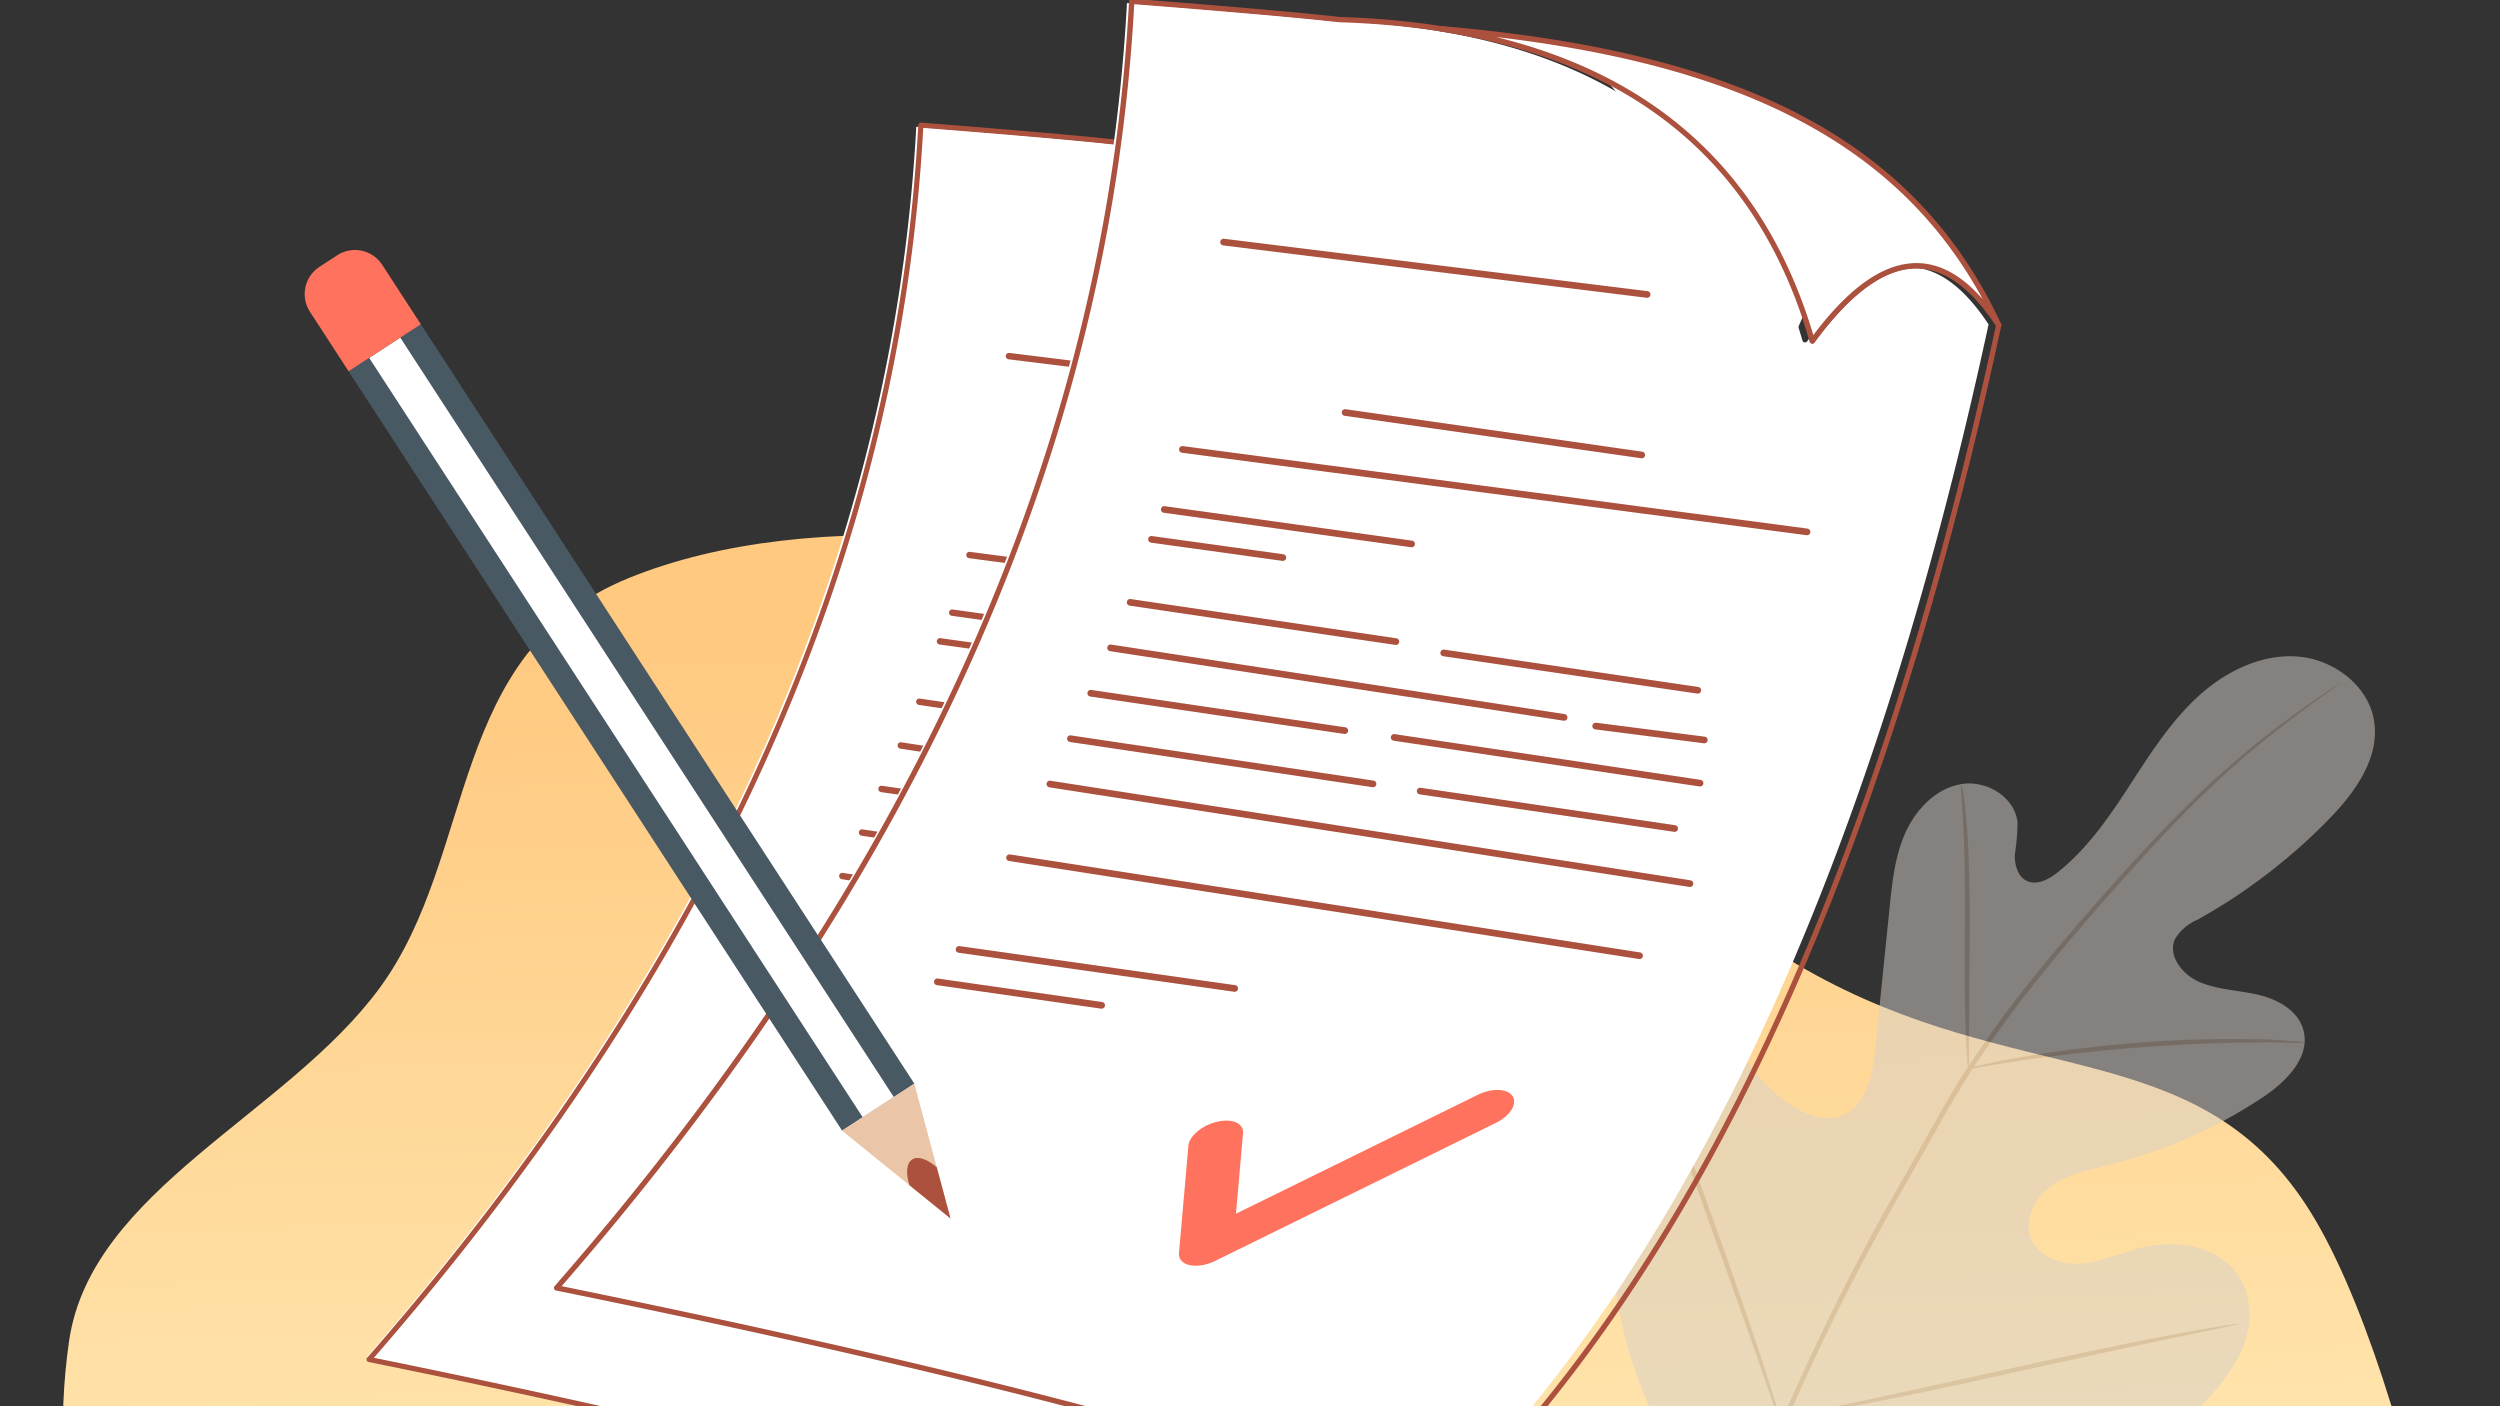
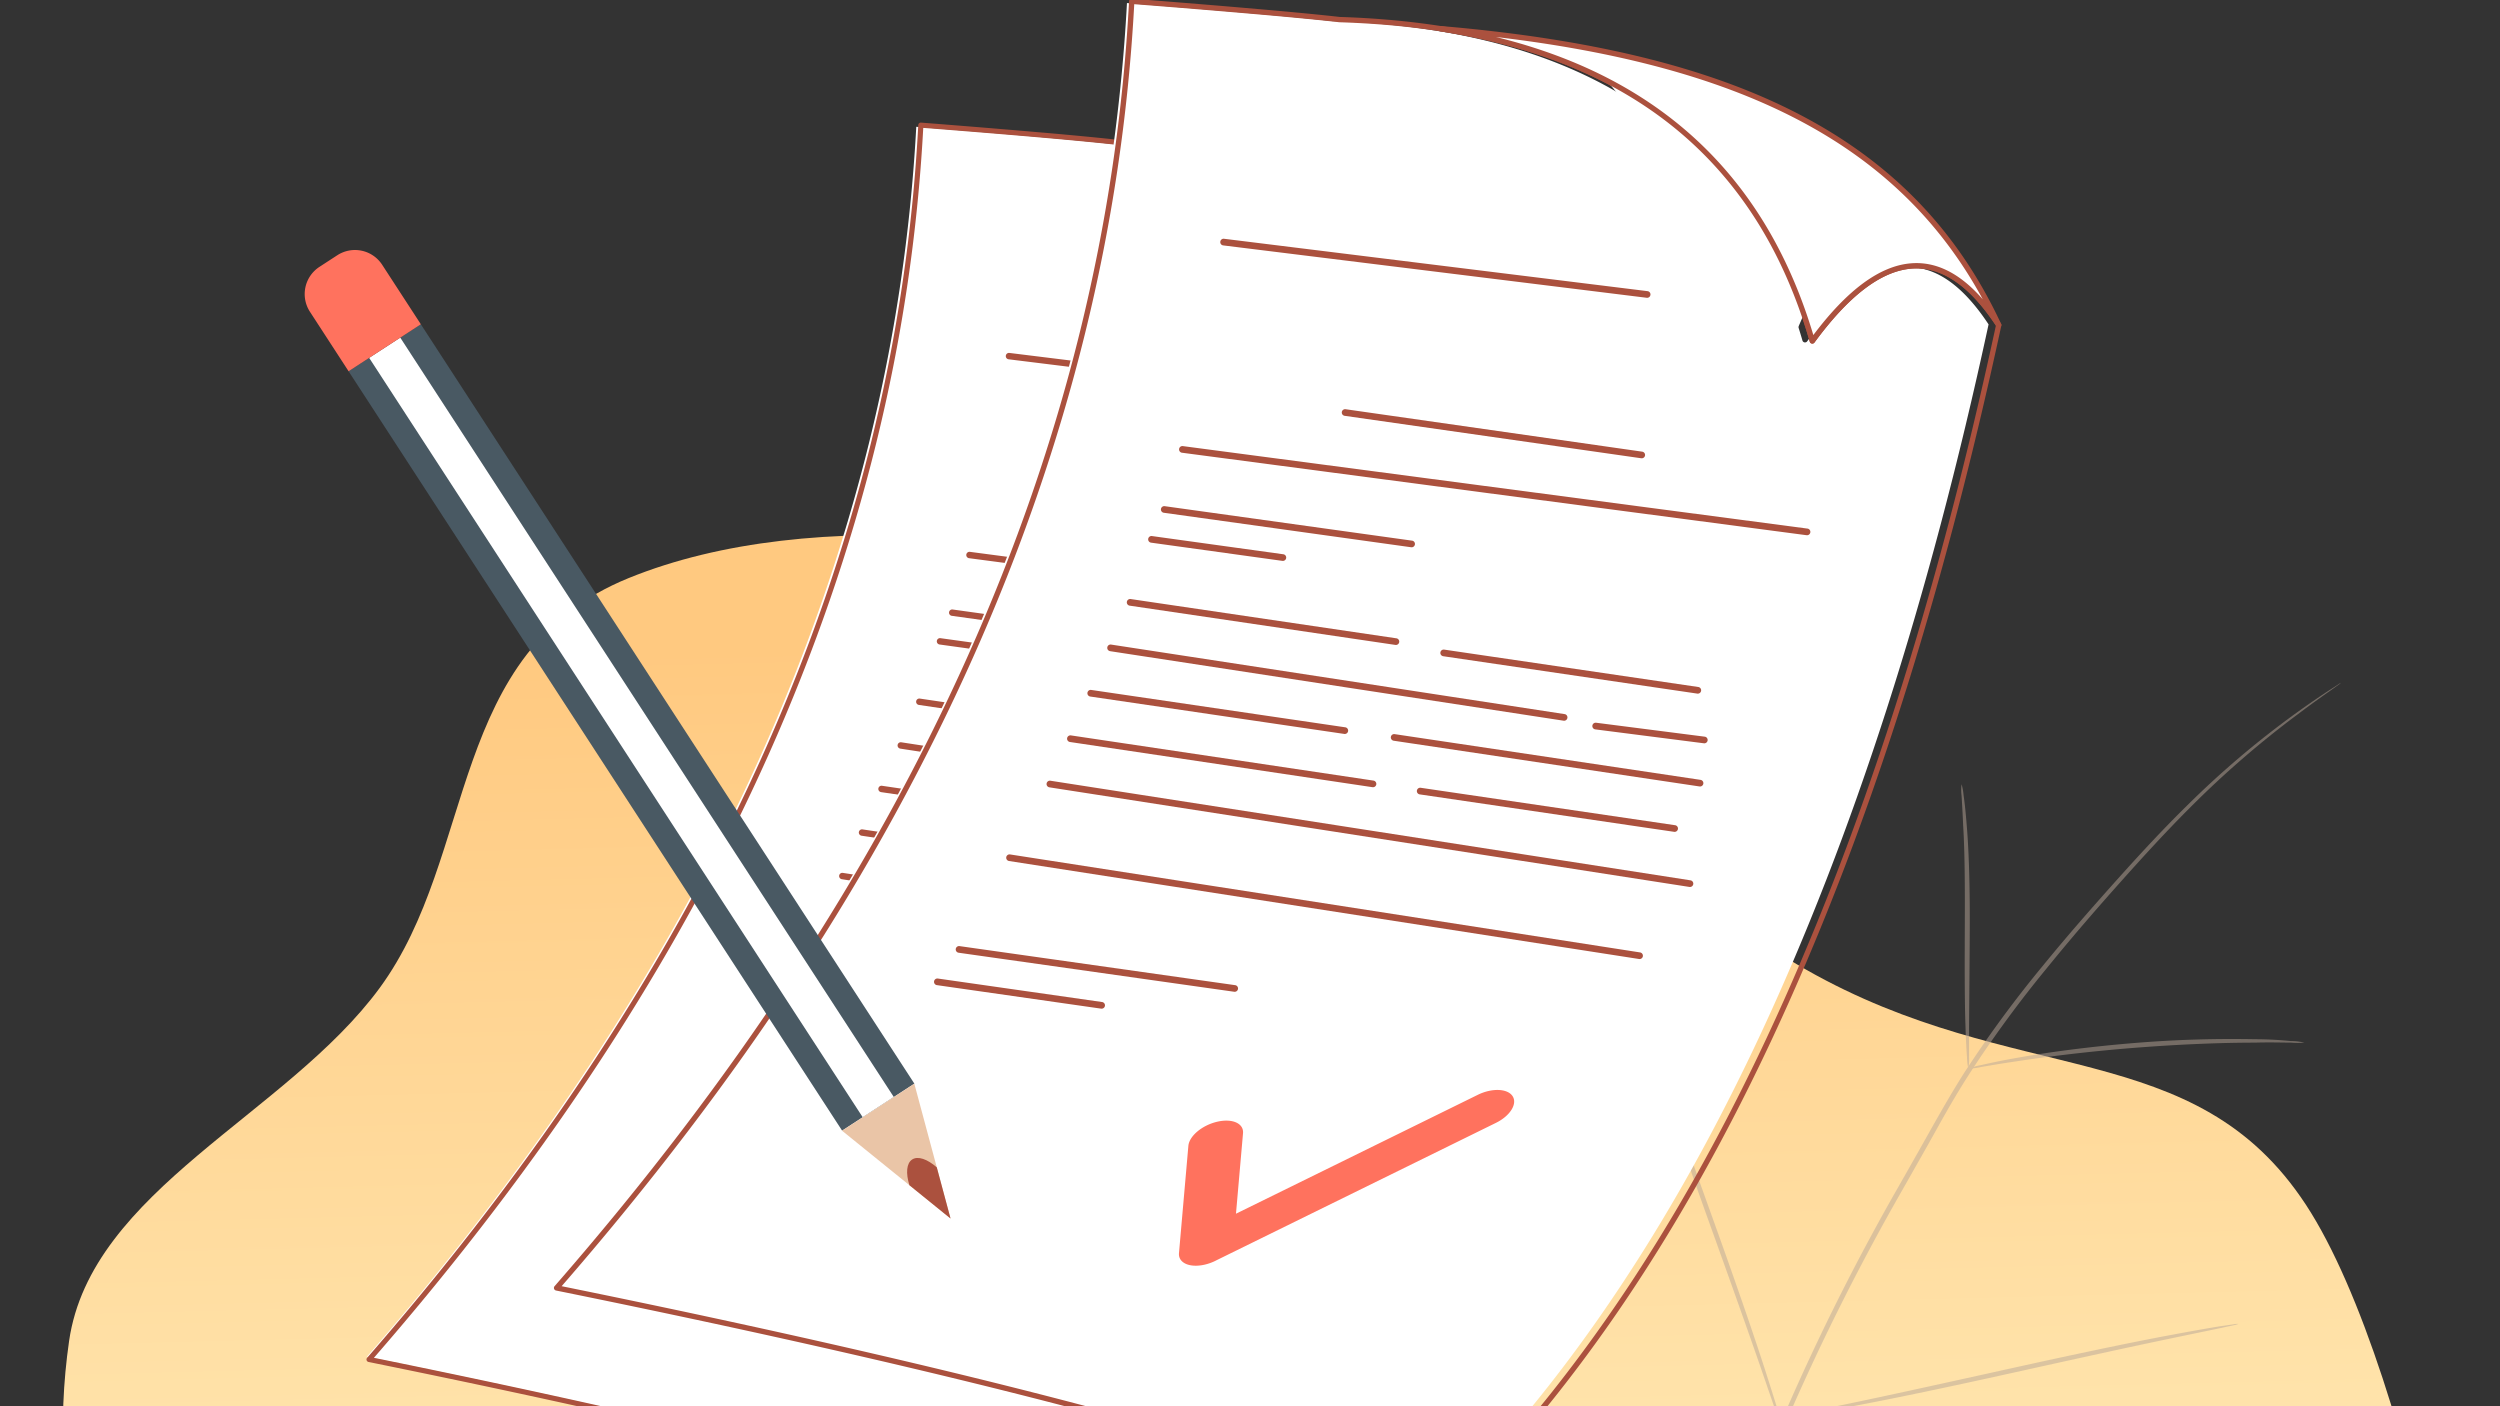
<svg xmlns="http://www.w3.org/2000/svg" width="320" height="180" fill="none">
  <rect width="100%" height="100%" fill="#333333" stroke="none" />
  <g clip-path="url(#a)">
    <path fill-rule="evenodd" clip-rule="evenodd" d="M320.685 240.417c-3.89 23.6-8.24 34.363-26.288 52.436-18.267 18.298-56.083 26.072-90.977 20.09-33.934-5.817-53.079-36.066-84.269-50.129-27.7-12.488-64.641-8.844-86.366-26.8-21.938-18.133-26.961-43.437-23.941-64.37 2.787-19.308 27.873-28.989 39.76-45.194 12.53-17.085 8.562-42.985 31.862-52.455 23.597-9.594 58.268-5.625 87.28 4.023 26.987 8.97 39.426 32.416 63.359 46.053 26.964 15.367 49.766 8.314 64.071 30.165 14.006 21.398 25.329 82.313 21.856 103.381l3.653-17.2Z" fill="url(#b)" />
    <g style="mix-blend-mode:multiply" opacity=".5" clip-path="url(#c)">
-       <path d="M221.486 193.901c-15.665-13.588-17.144-35.867-14.344-55.449.466-3.269.476-6.765 2.362-9.471 1.887-2.706 5.748-4.286 8.558-2.587 2.322 1.412 3.087 4.355 4.199 6.843a19.208 19.208 0 0 0 6.949 8.177c1.985 1.314 4.507 2.252 6.7 1.343 2.979-1.264 3.773-5.135 4.11-8.394.616-6.093 1.231-12.176 1.857-18.259.337-3.269.685-6.597 2.045-9.579 1.36-2.982 3.921-5.629 7.137-6.162 3.216-.534 6.87 1.669 7.187 4.937a29.445 29.445 0 0 1-.347 4.069c-.06 1.363.417 2.963 1.668 3.446 1.25.484 2.68-.266 3.762-1.115 3.742-2.963 6.502-6.913 9.103-10.913s5.162-8.088 8.617-11.356c3.454-3.269 8.021-5.649 12.746-5.412 4.725.237 9.421 3.654 10.106 8.374.685 4.72-2.512 9.105-5.847 12.512a73.444 73.444 0 0 1-16.807 12.838 6.056 6.056 0 0 0-2.849 2.459c-.943 2.094.894 4.474 2.978 5.422 2.363 1.076 5.043 1.106 7.565 1.678 2.521.573 5.172 1.976 5.877 4.504.992 3.476-2.194 6.675-5.202 8.66a62.963 62.963 0 0 1-19.715 8.671c-2.512.622-5.133 1.116-7.257 2.597-2.124 1.481-3.623 4.286-2.7 6.705.923 2.42 3.871 3.486 6.442 3.298 2.572-.187 4.964-1.323 7.495-1.975 4.696-1.214 10.483-.276 12.906 3.951 1.618 2.745 1.409 6.31.119 9.243a24.243 24.243 0 0 1-5.847 7.535 63.705 63.705 0 0 1-28.967 15.938c-10.831 2.41-20.619 2.41-30.606-2.528Z" fill="#D6D0C9" />
      <path d="M227.93 182.131a294.666 294.666 0 0 1 15.069-30.228c1.479-2.598 2.938-5.175 4.358-7.713 1.439-2.538 2.869-5.046 4.418-7.416a146.857 146.857 0 0 1 9.668-13.105c3.276-4.019 6.532-7.712 9.61-11.149 3.077-3.437 6.006-6.577 8.805-9.322a117.723 117.723 0 0 1 14.146-11.999 122.01 122.01 0 0 1 4.15-2.854l1.102-.71a1.89 1.89 0 0 1 .387-.228 2.45 2.45 0 0 1-.358.277l-1.062.76a131.42 131.42 0 0 0-4.08 2.963 123.856 123.856 0 0 0-13.947 12.097c-2.77 2.765-5.679 5.925-8.736 9.352-3.058 3.426-6.294 7.149-9.55 11.169a147.46 147.46 0 0 0-9.599 13.075c-1.539 2.36-2.979 4.848-4.388 7.386-1.41 2.538-2.879 5.116-4.358 7.723a301.785 301.785 0 0 0-15.089 30.139" fill="#B8A697" />
      <path d="M251.943 136.773a6.916 6.916 0 0 1-.169-1.432 89.985 89.985 0 0 1-.189-3.901c-.119-3.298-.109-7.9-.089-12.887.02-4.987 0-9.569-.209-12.838a178.976 178.976 0 0 0-.208-3.9 5.719 5.719 0 0 1 0-1.432c.139.464.218.938.258 1.412.139.908.278 2.242.407 3.891.278 3.288.407 7.9.387 12.887-.02 4.987-.069 9.451-.089 12.838v3.901c.02.493 0 .977-.099 1.461ZM294.956 133.456a9.814 9.814 0 0 1-1.697 0c-1.092 0-2.671-.06-4.626 0-3.911 0-9.302.187-15.248.651-5.946.465-11.317 1.136-15.179 1.729-1.985.286-3.494.553-4.576.73a8.864 8.864 0 0 1-1.688.228 8.667 8.667 0 0 1 1.648-.465 83.992 83.992 0 0 1 4.547-.918c3.862-.701 9.232-1.432 15.198-1.916a151.993 151.993 0 0 1 15.298-.474c1.985 0 3.544.138 4.636.237.566 0 1.131.069 1.687.198ZM286.508 169.461a2.486 2.486 0 0 1-.585.168l-1.688.365-6.204 1.294c-5.242 1.086-12.469 2.676-20.45 4.444-7.981 1.767-15.228 3.298-20.499 4.276-2.631.494-4.765.879-6.245 1.106l-1.707.257a2.532 2.532 0 0 1-.606.049c.189-.089.388-.148.586-.178l1.688-.365 6.204-1.284c5.242-1.096 12.469-2.686 20.45-4.454 7.981-1.767 15.228-3.298 20.499-4.276 2.631-.494 4.765-.869 6.244-1.106l1.708-.247a2.1 2.1 0 0 1 .605-.049ZM228.524 184.027a2.496 2.496 0 0 1-.238-.553l-.576-1.62-2.054-5.965c-1.728-5.036-4.21-11.978-6.959-19.632-2.75-7.663-5.172-14.625-6.8-19.711-.814-2.538-1.47-4.592-1.877-6.024l-.466-1.649a2.41 2.41 0 0 1-.129-.592c.109.168.198.355.248.553l.576 1.619 2.045 5.965c1.737 5.036 4.219 11.979 6.969 19.632 2.749 7.653 5.172 14.625 6.8 19.711.814 2.538 1.459 4.592 1.876 6.024l.456 1.659c.07.188.11.385.129.592v-.009Z" fill="#B8A697" />
    </g>
    <path fill-rule="evenodd" clip-rule="evenodd" d="M50.348 169.717a370.394 370.394 0 0 1-3.385 3.941c25.366 5.159 47.007 10.121 64.923 14.877 17.941 4.765 32.151 9.329 42.632 13.691 4.343-4.198 8.526-8.762 12.549-13.69 10.367-12.705 19.665-27.839 27.891-45.405 11.451-24.445 20.828-53.593 28.133-87.441-3.279-4.969-6.75-7.3-10.406-6.986-3.718.318-7.675 3.341-11.872 9.069a.33.33 0 0 1-.579-.102c-3.635-12.587-10.256-22.147-19.866-28.68-9.622-6.54-22.251-10.057-37.88-10.545l-.024-.004c-2.371-.265-5.687-.585-9.954-.96-4.161-.366-9.24-.783-15.228-1.253-1.468 27.239-8.075 53.99-19.811 80.25-11.11 24.854-26.819 49.265-47.123 73.24v-.002Z" fill="#fff" />
    <path fill-rule="evenodd" clip-rule="evenodd" d="M143.357 18.586c-2.368-.267-5.688-.59-9.953-.964-4.16-.366-9.24-.783-15.228-1.253-1.47 27.238-8.074 53.99-19.811 80.249-11.72 26.216-28.554 51.944-50.506 77.182 25.364 5.159 47.007 10.121 64.923 14.877 17.941 4.765 32.151 9.329 42.631 13.692 15.54-15.015 29.022-34.715 40.443-59.096 11.451-24.445 20.83-53.592 28.132-87.44-3.278-4.97-6.747-7.3-10.405-6.987-3.716.319-7.675 3.342-11.87 9.07a.33.33 0 0 1-.458.07.316.316 0 0 1-.121-.172c-3.633-12.587-10.256-22.148-19.867-28.68-9.621-6.54-22.25-10.057-37.879-10.545l-.026-.005-.005.002Zm-9.895-1.616c4.241.372 7.563.693 9.961.965 15.749.495 28.485 4.048 38.21 10.658 9.579 6.51 16.225 15.981 19.941 28.407 4.172-5.547 8.156-8.482 11.95-8.806 3.946-.337 7.641 2.129 11.087 7.395.046.07.064.16.046.248-7.32 33.96-16.724 63.199-28.207 87.716-11.494 24.535-25.074 44.348-40.738 59.441a.328.328 0 0 1-.353.066c-10.47-4.377-24.72-8.958-42.745-13.747-18.03-4.789-39.84-9.78-65.421-14.975a.327.327 0 0 1-.2-.54c22.089-25.325 39.013-51.141 50.77-77.441 11.751-26.29 18.341-53.07 19.774-80.337l.004-.026a.323.323 0 0 1 .349-.302c6.112.48 11.302.905 15.569 1.282l.003-.004Z" fill="#AB513E" />
    <path fill-rule="evenodd" clip-rule="evenodd" d="M176.23 25.76c13.078 15.835 19.056 29.86 17.937 42.08 2.582-5.156 4.66-9.623 6.237-13.404-4.533-13.123-12.591-22.681-24.174-28.675Z" fill="#fff" />
    <path fill-rule="evenodd" clip-rule="evenodd" d="M224.334 55.769c-10.638-22.848-32.361-33.308-68.553-36.393 7.731 1.204 14.548 3.333 20.45 6.386 11.582 5.994 19.64 15.553 24.174 28.675a68.647 68.647 0 0 1 1.04 3.285c8.511-11.62 16.143-12.27 22.89-1.955l-.001.002Z" fill="#fff" />
    <path fill-rule="evenodd" clip-rule="evenodd" d="M222.376 52.609c-5.258-9.679-12.784-16.913-22.887-22.155-9.786-5.078-21.991-8.293-36.892-10.057 1.433.352 2.83.74 4.191 1.166 3.426 1.07 6.624 2.372 9.589 3.907 5.829 3.017 10.774 6.933 14.832 11.745 4.055 4.81 7.224 10.517 9.503 17.116.185.536.366 1.081.54 1.636.109.341.215.686.319 1.032 4.172-5.547 8.156-8.482 11.951-8.806 3.105-.267 6.057 1.206 8.854 4.416ZM199.792 29.87c11.342 5.886 19.477 14.255 24.827 25.738a.328.328 0 0 1-.56.34c-3.301-5.048-6.796-7.416-10.481-7.1-3.714.318-7.668 3.336-11.862 9.057a.329.329 0 0 1-.589-.093 67.023 67.023 0 0 0-1.033-3.269c-2.252-6.523-5.383-12.16-9.383-16.905-3.999-4.747-8.879-8.608-14.631-11.585-2.934-1.518-6.096-2.808-9.485-3.866-3.388-1.058-7.002-1.887-10.841-2.485a.327.327 0 0 1-.298-.356.325.325 0 0 1 .355-.299c18.136 1.546 32.656 4.944 43.981 10.821v.002ZM129.099 45.99a.408.408 0 0 1-.354-.458.409.409 0 0 1 .456-.357l52.012 6.433a.408.408 0 0 1 .354.458.41.41 0 0 1-.457.357l-52.011-6.433ZM144.014 66.918a.411.411 0 0 1-.347-.464.411.411 0 0 1 .463-.347l36.421 5.211a.41.41 0 1 1-.119.81l-36.418-5.21ZM124.04 71.45a.41.41 0 0 1 .109-.814l76.702 10.129a.41.41 0 0 1-.109.814l-76.702-10.13ZM121.827 78.825a.408.408 0 1 1 .116-.809l30.383 4.236a.408.408 0 1 1-.114.81l-30.385-4.237ZM120.238 82.493a.41.41 0 0 1 .116-.81l16.148 2.238a.41.41 0 0 1-.114.811l-16.15-2.24ZM117.615 90.23a.41.41 0 0 1 .121-.812l32.665 4.827a.411.411 0 0 1-.121.812l-32.663-4.826h-.002ZM156.118 96.44a.41.41 0 0 1 .121-.813l31.228 4.595a.41.41 0 1 1-.123.812l-31.226-4.595ZM115.208 95.817a.41.41 0 0 1 .127-.808l55.724 8.544a.412.412 0 0 1 .342.467.412.412 0 0 1-.468.342l-55.725-8.542v-.002ZM112.776 101.39a.409.409 0 1 1 .12-.81l31.228 4.593a.411.411 0 0 1-.121.814l-31.228-4.595.001-.002ZM110.277 106.971a.412.412 0 0 1-.343-.467.412.412 0 0 1 .467-.342l37.156 5.55a.41.41 0 1 1-.122.81l-37.158-5.551ZM107.757 112.54a.41.41 0 0 1 .127-.811l78.604 12.233a.41.41 0 0 1-.125.812l-78.604-12.234h-.002ZM174.792 105.423a.41.41 0 0 1 .104-.814l13.346 1.711a.41.41 0 0 1-.104.813l-13.344-1.709-.002-.001ZM150.034 106.816a.409.409 0 1 1 .124-.809l37.567 5.616a.41.41 0 0 1-.124.81l-37.567-5.617ZM153.247 113.409a.41.41 0 0 1 .123-.812l31.228 4.595a.41.41 0 0 1-.121.812l-31.228-4.595h-.002ZM102.801 121.588a.41.41 0 1 1 .127-.809l77.367 12.034a.41.41 0 1 1-.126.809l-77.368-12.034ZM96.607 132.851a.41.41 0 0 1 .117-.813l33.856 4.797c.222.032.379.24.347.464a.41.41 0 0 1-.463.347l-33.857-4.795ZM93.942 136.832a.412.412 0 0 1-.347-.465.412.412 0 0 1 .465-.347l20.172 2.886a.413.413 0 0 1 .347.465.413.413 0 0 1-.465.347l-20.172-2.888v.002Z" fill="#AB513E" />
    <path fill-rule="evenodd" clip-rule="evenodd" d="m131.38 149.192 24.405 6.204c1.033.263 1.187 1.199.34 2.084l-19.971 20.915c-.845.884-2.379 1.394-3.411 1.131l-24.405-6.206c-1.032-.262-1.186-1.199-.341-2.084l19.97-20.915c.847-.884 2.381-1.394 3.413-1.129Z" fill="#fff" />
    <path fill-rule="evenodd" clip-rule="evenodd" d="m128.287 170.61 24.286-11.939 10.008-4.922c1.752-.858 2.673-2.329 2.06-3.28-.614-.953-2.53-1.026-4.28-.168l-9.13 4.49-20.562 10.109.864-9.88c.109-1.209-1.303-1.846-3.159-1.418-1.852.426-3.444 1.754-3.551 2.964l-1.152 13.167c-.108 1.211 1.307 1.847 3.161 1.421a6.026 6.026 0 0 0 1.457-.544h-.002Z" fill="#AB513E" />
    <path fill-rule="evenodd" clip-rule="evenodd" d="M74.483 160.375a366.71 366.71 0 0 1-3.528 4.108c26.44 5.378 48.997 10.55 67.671 15.507 18.7 4.967 33.512 9.724 44.436 14.271 4.527-4.376 8.888-9.133 13.081-14.27 10.805-13.242 20.497-29.017 29.071-47.326 11.936-25.48 21.71-55.862 29.323-91.143-3.417-5.179-7.035-7.608-10.845-7.281-3.876.331-8.001 3.483-12.375 9.452a.343.343 0 0 1-.604-.105c-3.789-13.12-10.69-23.085-20.707-29.894-10.029-6.817-23.192-10.483-39.483-10.992l-.025-.004c-2.471-.277-5.927-.61-10.375-1-4.337-.382-9.631-.817-15.872-1.307-1.531 28.392-8.417 56.276-20.651 83.646-11.579 25.907-27.953 51.352-49.117 76.34v-.002Z" fill="#fff" />
    <path fill-rule="evenodd" clip-rule="evenodd" d="M171.43 2.848c-2.469-.278-5.929-.614-10.375-1.005A1748.85 1748.85 0 0 0 145.183.537c-1.533 28.391-8.417 56.276-20.65 83.646-12.216 27.326-29.763 54.142-52.644 80.449 26.438 5.377 48.997 10.549 67.671 15.507 18.7 4.966 33.512 9.723 44.436 14.27 16.197-15.65 30.25-36.184 42.155-61.596 11.935-25.48 21.711-55.86 29.323-91.142-3.418-5.18-7.034-7.608-10.846-7.282-3.873.332-8 3.483-12.373 9.453a.343.343 0 0 1-.604-.106c-3.786-13.12-10.689-23.084-20.707-29.893C200.916 7.026 187.752 3.36 171.461 2.85l-.027-.004-.004.001Zm-10.314-1.684c4.42.388 7.883.722 10.383 1.006 16.415.516 29.69 4.22 39.827 11.109 9.984 6.786 16.911 16.657 20.784 29.61 4.349-5.783 8.502-8.842 12.457-9.18 4.113-.35 7.964 2.22 11.556 7.708a.343.343 0 0 1 .047.26c-7.63 35.397-17.432 65.872-29.401 91.428-11.98 25.573-26.134 46.225-42.462 61.957a.342.342 0 0 1-.367.068c-10.913-4.562-25.767-9.337-44.555-14.328-18.792-4.992-41.526-10.194-68.19-15.61a.342.342 0 0 1-.208-.563c23.023-26.396 40.664-53.304 52.918-80.718 12.249-27.402 19.118-55.317 20.611-83.737l.004-.027a.337.337 0 0 1 .365-.315c6.37.5 11.78.943 16.228 1.335l.003-.003Z" fill="#AB513E" />
    <path fill-rule="evenodd" clip-rule="evenodd" d="M205.694 10.326c13.631 16.504 19.862 31.123 18.696 43.86 2.691-5.374 4.857-10.03 6.502-13.97-4.726-13.679-13.125-23.642-25.198-29.89Z" fill="#fff" />
    <path fill-rule="evenodd" clip-rule="evenodd" d="M255.834 41.604C244.745 17.79 222.103 6.887 184.379 3.671c8.058 1.255 15.164 3.474 21.315 6.656 12.073 6.248 20.472 16.211 25.197 29.89.385 1.116.747 2.259 1.085 3.423 8.87-12.111 16.826-12.788 23.858-2.038v.002Z" fill="#fff" />
    <path fill-rule="evenodd" clip-rule="evenodd" d="M253.793 38.31c-5.481-10.088-13.325-17.628-23.856-23.092-10.2-5.292-22.921-8.643-38.454-10.482 1.495.367 2.951.77 4.369 1.215 3.571 1.116 6.905 2.473 9.995 4.073 6.076 3.144 11.231 7.226 15.46 12.241 4.227 5.015 7.529 10.963 9.905 17.841.193.559.381 1.127.563 1.705.114.356.224.715.333 1.076 4.348-5.782 8.501-8.841 12.456-9.179 3.237-.279 6.314 1.257 9.229 4.603Zm-23.54-23.7c11.822 6.134 20.302 14.858 25.878 26.827a.344.344 0 0 1-.111.454.343.343 0 0 1-.473-.1c-3.44-5.261-7.084-7.73-10.924-7.401-3.871.332-7.993 3.478-12.365 9.441a.339.339 0 0 1-.188.139.345.345 0 0 1-.425-.235 72.25 72.25 0 0 0-1.077-3.408c-2.348-6.8-5.61-12.675-9.78-17.62-4.168-4.948-9.255-8.973-15.25-12.076-3.059-1.582-6.354-2.926-9.887-4.03-3.531-1.103-7.299-1.966-11.299-2.59a.342.342 0 1 1 .059-.682c18.904 1.611 34.038 5.153 45.842 11.279v.002ZM156.568 31.412a.424.424 0 0 1-.369-.478.426.426 0 0 1 .476-.372l54.212 6.705c.235.03.401.244.369.478a.426.426 0 0 1-.476.371l-54.212-6.704ZM172.114 53.225a.429.429 0 0 1-.362-.483.43.43 0 0 1 .483-.362l37.962 5.432a.427.427 0 1 1-.123.845l-37.96-5.432ZM151.294 57.95a.428.428 0 0 1 .113-.849l79.949 10.558a.427.427 0 0 1-.113.848l-79.949-10.558ZM148.988 65.636a.426.426 0 1 1 .121-.842l31.669 4.414a.428.428 0 0 1-.119.845l-31.671-4.416ZM147.332 69.46a.426.426 0 1 1 .121-.845l16.831 2.334a.427.427 0 0 1-.119.845l-16.833-2.334ZM144.598 77.525a.427.427 0 1 1 .126-.847l34.047 5.031a.429.429 0 0 1-.126.846l-34.045-5.03h-.002ZM184.731 83.996a.427.427 0 0 1 .126-.846l32.549 4.79a.428.428 0 0 1-.128.845l-32.547-4.788ZM142.089 83.348a.426.426 0 0 1-.354-.488.425.425 0 0 1 .486-.355l58.083 8.906a.428.428 0 0 1-.132.843l-58.083-8.904v-.002ZM139.553 89.157a.426.426 0 1 1 .125-.845l32.55 4.788a.43.43 0 0 1-.126.848l-32.549-4.79v-.001ZM136.949 94.975a.429.429 0 0 1-.357-.487.429.429 0 0 1 .486-.357l38.729 5.785a.43.43 0 0 1 .359.487.428.428 0 0 1-.487.357l-38.73-5.785ZM134.322 100.778a.427.427 0 0 1 .132-.845l81.932 12.751a.428.428 0 0 1-.13.846l-81.932-12.751-.002-.001ZM204.194 93.36a.428.428 0 0 1 .11-.85l13.91 1.785a.427.427 0 0 1-.108.847l-13.91-1.781h-.002ZM178.388 94.812a.428.428 0 0 1-.357-.486.428.428 0 0 1 .487-.357l39.157 5.854a.427.427 0 0 1-.13.844l-39.157-5.855ZM181.738 101.684a.428.428 0 1 1 .127-.846l32.55 4.789a.427.427 0 0 1-.126.847l-32.549-4.79h-.002ZM129.157 110.21a.426.426 0 1 1 .131-.843l80.642 12.543a.43.43 0 0 1 .357.489.425.425 0 0 1-.488.354l-80.642-12.543ZM122.701 121.949a.427.427 0 0 1 .121-.847l35.29 5a.427.427 0 0 1-.122.845l-35.289-4.998ZM119.922 126.099a.43.43 0 0 1-.362-.485.43.43 0 0 1 .485-.362l21.026 3.008a.431.431 0 0 1 .362.485.431.431 0 0 1-.485.362l-21.026-3.01v.002Z" fill="#AB513E" />
    <path fill-rule="evenodd" clip-rule="evenodd" d="m158.946 138.982 25.438 6.467c1.076.274 1.237 1.25.354 2.172l-20.816 21.801c-.881.921-2.479 1.453-3.555 1.179l-25.438-6.469c-1.076-.274-1.237-1.25-.356-2.173l20.816-21.8c.882-.921 2.481-1.453 3.557-1.177Z" fill="#fff" />
    <path fill-rule="evenodd" clip-rule="evenodd" d="m155.722 161.307 25.314-12.445 10.432-5.129c1.825-.895 2.785-2.429 2.147-3.419-.64-.994-2.638-1.07-4.461-.175l-9.516 4.679-21.433 10.537.901-10.298c.113-1.26-1.358-1.924-3.293-1.478-1.93.444-3.59 1.829-3.701 3.089l-1.202 13.724c-.111 1.263 1.363 1.926 3.295 1.482a6.282 6.282 0 0 0 1.519-.567h-.002Z" fill="#FF725E" />
    <path fill-rule="evenodd" clip-rule="evenodd" d="M94.459 118.523s3.656 1.487 3.94 1.852c.286.364.67 2.396.433 2.927-.24.531-1.694 1.077-2.11.968-.418-.113-.323-1.079-.654-1.39-.331-.311-.683-.459-.96-.618-.526-.305-1.47-1.087-1.47-1.087l.82-2.654v.002Z" fill="#F9AF79" />
    <path d="m53.865 41.504-9.248 6.015 63.172 97.2 9.248-6.015-63.172-97.2Z" fill="#495963" />
    <path d="m51.233 43.213-3.982 2.59 63.172 97.2 3.981-2.589-63.171-97.2Z" fill="#fff" />
    <path fill-rule="evenodd" clip-rule="evenodd" d="m107.784 144.731 13.884 11.239-4.634-17.254-9.25 6.015Z" fill="#EAC5A7" />
    <path fill-rule="evenodd" clip-rule="evenodd" d="m53.87 41.509-4.958-7.627a4.153 4.153 0 0 0-5.73-1.216l-2.302 1.498a4.157 4.157 0 0 0-1.215 5.731l4.955 7.627 9.248-6.013h.002Z" fill="#FF725E" />
    <path fill-rule="evenodd" clip-rule="evenodd" d="m119.909 149.424 1.759 6.545-5.266-4.264c-.473-1.532-.382-2.808.357-3.291.739-.481 1.944-.044 3.152 1.008l-.002.002Z" fill="#AB513E" />
  </g>
  <defs>
    <clipPath id="a">
      <path fill="#fff" d="M0 0h320v180H0z" />
    </clipPath>
    <clipPath id="c">
      <path fill="#fff" transform="translate(206 84)" d="M0 0h98v114H0z" />
    </clipPath>
    <linearGradient id="b" x1="211.735" y1="80.106" x2="215.236" y2="223.137" gradientUnits="userSpaceOnUse">
      <stop stop-color="#FFC980" />
      <stop offset="1" stop-color="#FFEEBC" />
    </linearGradient>
  </defs>
</svg>